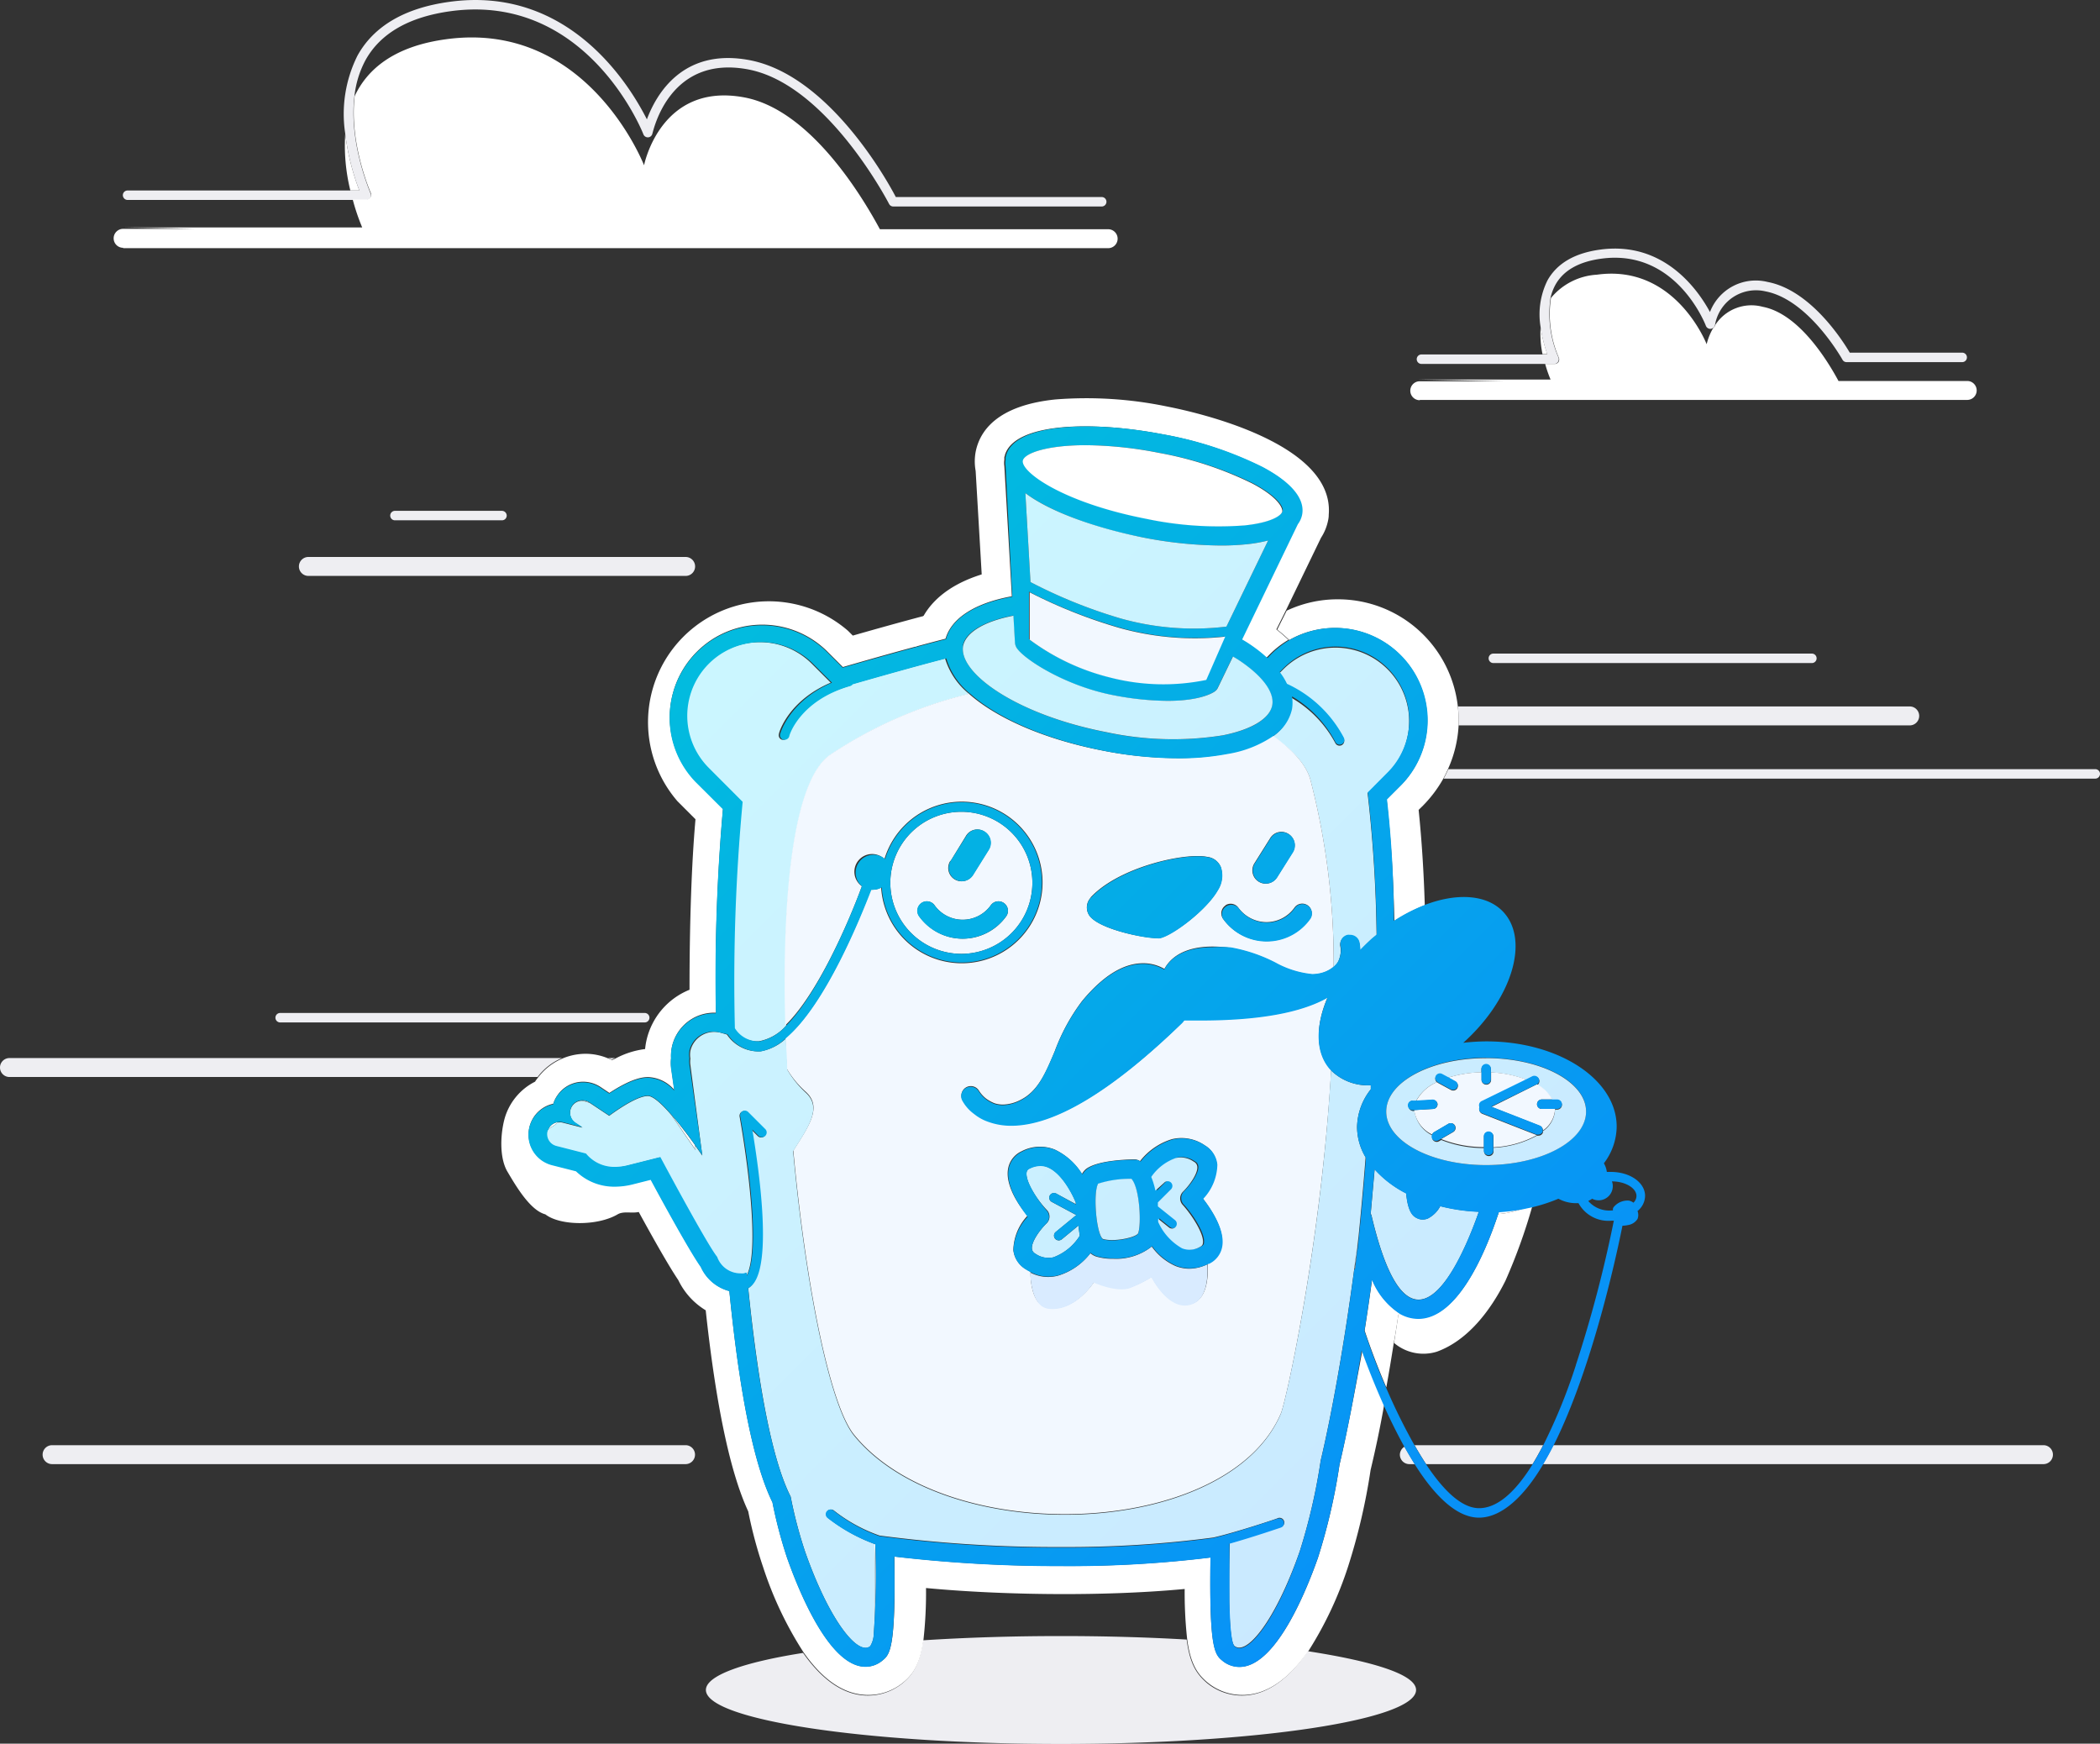
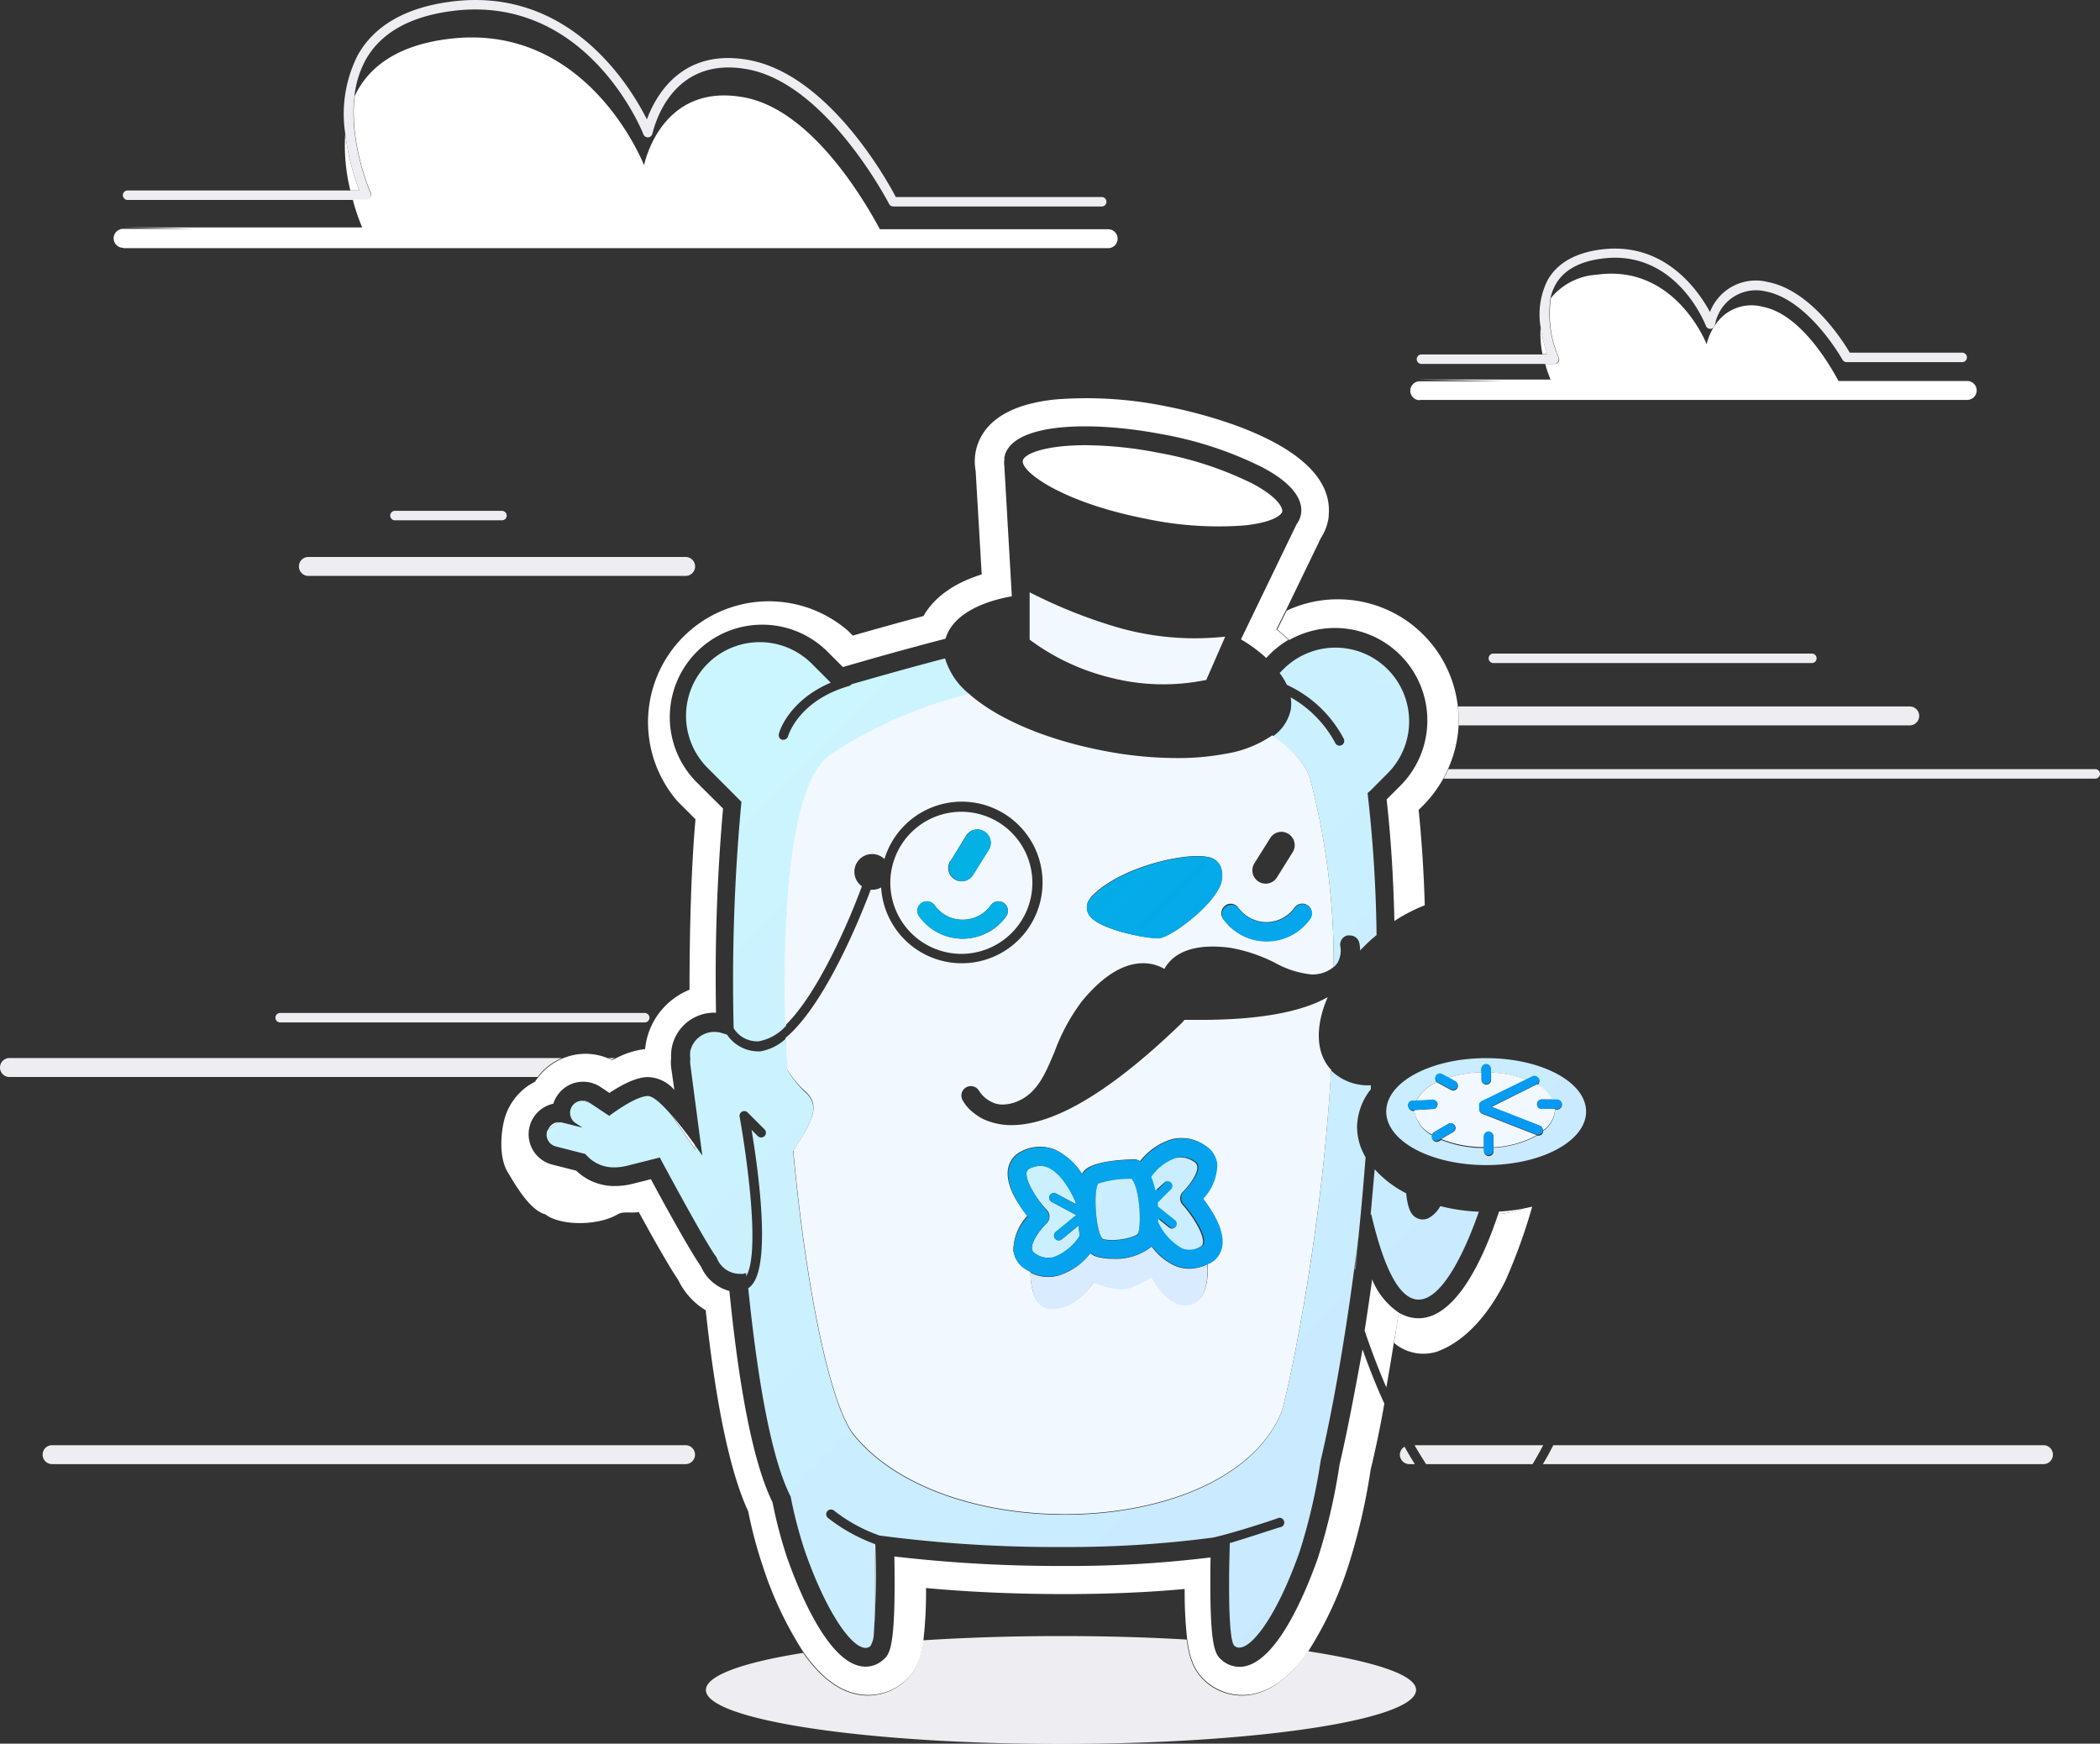
<svg xmlns="http://www.w3.org/2000/svg" viewBox="0 0 221.72 184.08">
  <rect x="0" y="0" width="221.72" height="184.08" fill="#333333" stroke="none" />
  <defs>
    <linearGradient id="a" x1="41.64" x2="186.34" y1="42.04" y2="186.73" gradientUnits="userSpaceOnUse">
      <stop offset="0" stop-color="#ccfbff" />
      <stop offset="1" stop-color="#c9e4ff" />
    </linearGradient>
    <linearGradient id="c" x1="70.5" x2="215.2" y1="13.17" y2="157.87" href="#a" />
    <linearGradient id="b" x1="58.88" x2="188.27" y1="46.79" y2="176.18" gradientUnits="userSpaceOnUse">
      <stop offset="0" stop-color="#00c8d7" />
      <stop offset="1" stop-color="#0a84ff" />
    </linearGradient>
    <linearGradient id="d" x1="55.56" x2="184.95" y1="50.11" y2="179.5" href="#b" />
    <linearGradient id="e" x1="28.59" x2="173.29" y1="55.09" y2="199.78" href="#a" />
    <linearGradient id="f" x1="66.82" x2="196.2" y1="38.86" y2="168.25" href="#b" />
    <linearGradient id="g" x1="51.82" x2="196.52" y1="31.85" y2="176.55" href="#a" />
    <linearGradient id="h" x1="46.04" x2="182.33" y1="46.64" y2="182.93" href="#b" />
    <linearGradient id="i" x1="74.81" x2="204.19" y1="30.87" y2="160.26" href="#b" />
    <linearGradient id="j" x1="71.48" x2="200.87" y1="34.19" y2="163.58" href="#b" />
    <linearGradient id="k" x1="58.65" x2="158.03" y1="76.32" y2="175.7" href="#a" />
    <linearGradient id="l" x1="47.95" x2="177.33" y1="57.73" y2="187.11" href="#b" />
    <linearGradient id="m" x1="66.54" x2="165.92" y1="68.43" y2="167.81" href="#a" />
    <linearGradient id="n" x1="62.64" x2="162.02" y1="72.32" y2="171.7" href="#a" />
    <linearGradient id="o" x1="65.19" x2="209.88" y1="18.49" y2="163.19" href="#a" />
    <linearGradient id="p" x1="72.88" x2="217.58" y1="10.8" y2="155.49" href="#a" />
    <linearGradient id="q" x1="61.64" x2="206.34" y1="22.03" y2="166.73" href="#a" />
    <linearGradient id="r" x1="63.95" x2="198.65" y1="31.06" y2="165.75" href="#b" />
    <linearGradient id="s" x1="69.39" x2="204.08" y1="25.62" y2="160.31" href="#b" />
    <linearGradient id="t" x1="66.77" x2="201.46" y1="28.24" y2="162.93" href="#b" />
    <linearGradient id="u" x1="71.02" x2="205.71" y1="23.99" y2="158.69" href="#b" />
    <linearGradient id="v" x1="69.27" x2="203.96" y1="25.74" y2="160.44" href="#b" />
    <linearGradient id="w" x1="64.3" x2="198.99" y1="30.71" y2="165.41" href="#b" />
    <linearGradient id="x" x1="65.73" x2="200.43" y1="29.27" y2="163.97" href="#b" />
  </defs>
  <path fill="none" d="M180.15 34.4c-0.13 -0.34 -3.24 -8.16 -11.05 -7.09 -2.38 0.32 -4 1.25 -4.84 2.76a5.21 5.21 0 0 0 -0.51 1.36 6.79 6.79 0 0 1 4.85 -2.43c8.3 -1.13 11.59 7.4 11.59 7.4a6.23 6.23 0 0 1 0.72 -1.76 0.52 0.52 0 0 1 -0.25 0.11 0.51 0.51 0 0 1 -0.51 -0.35zm-9.99 93.38h0.14a0.44 0.44 0 0 1 0.13 -0.42 1.89 1.89 0 0 1 1.56 -0.62 1.23 1.23 0 0 1 0.47 0.22 1 1 0 0 0 0.32 -0.71c0 -0.83 -1.18 -1.53 -2.59 -1.54a1.39 1.39 0 0 1 0.09 0.5 1.5 1.5 0 0 1 -1.5 1.5 1.46 1.46 0 0 1 -0.66 -0.16 3.3 3.3 0 0 1 -0.43 0.19 2.93 2.93 0 0 0 2.47 1.04zm-3.48 -0.85h-0.27a3.88 3.88 0 0 1 -1.85 -0.47 17.88 17.88 0 0 1 -2.79 0.91 59.25 59.25 0 0 1 -2.77 7.83c-1.58 3.17 -4 6.33 -7.25 7.5a4.78 4.78 0 0 1 -4.52 -0.93c-0.25 1.62 -0.52 3.2 -0.79 4.72a62 62 0 0 0 3 6.08h13.58a59 59 0 0 0 3.45 -8.46 134.51 134.51 0 0 0 4 -15.34h-0.25a3.59 3.59 0 0 1 -3.54 -1.84zm-41.39 46.13a44.59 44.59 0 0 1 -0.26 -5.28c-4.57 0.43 -9.18 0.54 -12.7 0.54 -5.07 0 -10.14 -0.22 -14.61 -0.64a44.77 44.77 0 0 1 -0.27 5.46c4.48 -0.29 9.4 -0.45 14.57 -0.45 4.67 0 9.15 0.13 13.27 0.37zm30.87 -13.86c1.86 0 3.76 -1.58 5.65 -4.63h-11.24c1.79 2.7 3.72 4.63 5.59 4.63z" />
  <path fill="#eeeef2" d="M154 76.58h47.63a1 1 0 0 0 0 -2h-47.7a13.9 13.9 0 0 1 0.07 1.42v0.58z" />
  <path fill="#fff" d="M36.45 14.11a19.76 19.76 0 0 0 0.54 6h0.95a25.42 25.42 0 0 1 -1.49 -6z" />
  <path fill="#eeeef2" d="M157.67 69a0.5 0.5 0 0 0 0 1h33.63a0.5 0.5 0 0 0 0 -1zm-118.56 -48.13a0.51 0.51 0 0 0 0 -0.48c0 -0.06 -2.29 -5.24 -1.69 -10.21a10.4 10.4 0 0 1 1.17 -3.83c1.57 -2.83 4.6 -4.57 9 -5.17 14.41 -1.96 20.28 12.82 20.34 13a0.51 0.51 0 0 0 0.5 0.32 0.49 0.49 0 0 0 0.45 -0.4c0.12 -0.34 1.79 -8.35 10.12 -6.77s14.81 14.08 14.87 14.2a0.5 0.5 0 0 0 0.45 0.27h22a0.5 0.5 0 0 0 0.5 -0.5 0.5 0.5 0 0 0 -0.5 -0.5h-21.74c-1 -1.93 -7.15 -12.87 -15.44 -14.45 -7.14 -1.35 -9.91 3.75 -10.84 6.25 -1.82 -3.6 -8.21 -14.13 -20.82 -12.41 -4.72 0.64 -8 2.55 -9.73 5.67a13.77 13.77 0 0 0 -1.3 8.25 25.42 25.42 0 0 0 1.49 6h-24.47a0.5 0.5 0 0 0 -0.5 0.5 0.51 0.51 0 0 0 0.5 0.5h25.22a0.5 0.5 0 0 0 0.42 -0.24zm182.11 60.33h-68.31a13.196 13.196 0 0 1 -0.49 1h68.8a0.5 0.5 0 0 0 0.5 -0.5 0.5 0.5 0 0 0 -0.5 -0.5z" />
  <path fill="#fff" d="M13 26.2h104a1 1 0 0 0 0 -2h-24.1c-2.09 -3.88 -7.5 -12.62 -14.28 -13.91 -8.89 -1.69 -10.62 7.16 -10.62 7.16s-5.94 -15.35 -20.88 -13.31c-5.5 0.74 -8.33 3.15 -9.67 6 -0.6 5 1.67 10.15 1.69 10.21a0.5 0.5 0 0 1 -0.45 0.71h-1.45a22.73 22.73 0 0 0 1 2.95h-25.24l7.72 0.15h-7.72a1 1 0 1 0 0 2z" />
  <path fill="#eeeef2" d="M73.39 59.8a1 1 0 0 0 -1 -1h-39.83a1 1 0 0 0 0 2h39.83a1 1 0 0 0 1 -1zm-20.39 -4.87a0.5 0.5 0 0 0 0.5 -0.5 0.51 0.51 0 0 0 -0.5 -0.5h-11.3a0.5 0.5 0 0 0 -0.5 0.5 0.5 0.5 0 0 0 0.5 0.5zm6.33 56.77h-58.33a1 1 0 0 0 0 2h55.76a6.27 6.27 0 0 1 2.57 -2zm5.61 0h-0.74l0.39 0.16zm66.18 67.3a5.8 5.8 0 0 1 -3.66 -1.3c-1.18 -1 -1.84 -2.11 -2.17 -4.61 -4.12 -0.24 -8.6 -0.37 -13.27 -0.37 -5.17 0 -10.09 0.16 -14.57 0.45 -0.33 2.44 -1 3.58 -2.16 4.53a5.8 5.8 0 0 1 -3.66 1.3c-2.81 0 -5.08 -2 -6.84 -4.5 -6.35 1 -10.26 2.4 -10.26 3.91 0 3.15 16.78 5.7 37.49 5.7s37.49 -2.55 37.49 -5.7c0 -1.6 -4.39 -3 -11.43 -4.09 -1.77 2.56 -4.08 4.68 -6.96 4.68z" />
  <path fill="#fff" d="M147.18 141.77a4.78 4.78 0 0 0 4.52 0.93c3.25 -1.17 5.67 -4.33 7.25 -7.5a59.25 59.25 0 0 0 2.82 -7.81l-1.08 0.23a9 9 0 0 1 -2.51 0.55c-1.41 4.26 -4.32 11 -8.41 11a3.93 3.93 0 0 1 -1.9 -0.5l-0.23 0.11c-0.15 1.03 -0.3 2.02 -0.46 2.99z" />
  <path fill="#eeeef2" d="M29.08 107.44a0.5 0.5 0 0 0 0.5 0.5h38.49a0.5 0.5 0 0 0 0.5 -0.5 0.5 0.5 0 0 0 -0.5 -0.5h-38.49a0.5 0.5 0 0 0 -0.5 0.5z" />
  <path fill="#fff" d="M154 76.58v-0.56a13.9 13.9 0 0 0 -0.08 -1.44 12.73 12.73 0 0 0 -12.67 -11.31 12.58 12.58 0 0 0 -5.4 1.2l-1 2a16.24 16.24 0 0 1 1.27 1.1 9.76 9.76 0 0 1 11.75 15.36l-1.47 1.47c0.45 4 0.72 8.27 0.82 12.83a17.86 17.86 0 0 1 3.21 -1.66q-0.16 -5.3 -0.65 -10.07l0.46 -0.45a13.32 13.32 0 0 0 2.14 -2.84 13.196 13.196 0 0 0 0.49 -1 12.75 12.75 0 0 0 1.13 -4.63zm-80.63 44.29c-0.82 -1.14 -1.69 -2.27 -2.49 -3.19 0.84 1.19 1.75 2.57 2.56 3.7zm-11.13 -4.46a1.34 1.34 0 0 0 -0.72 -0.21h-0.1a4.16 4.16 0 0 1 0.91 0.26z" />
  <path fill="#fff" d="M141.43 154.62a62.66 62.66 0 0 1 -2.28 9.84c-1.22 3.46 -4.45 11.51 -8.28 11.51a2.8 2.8 0 0 1 -1.76 -0.62c-0.84 -0.68 -1.45 -1.18 -1.3 -10.93a122.38 122.38 0 0 1 -15.73 0.9 149.39 149.39 0 0 1 -17.65 -1c0.16 9.83 -0.48 10.35 -1.29 11a2.75 2.75 0 0 1 -1.76 0.63c-3.83 0 -7.06 -8.05 -8.28 -11.51a48.37 48.37 0 0 1 -1.54 -5.85c-1.94 -3.93 -3.47 -11.43 -4.55 -22.3a4.56 4.56 0 0 1 -3.01 -2.6c-1.14 -1.61 -3.87 -6.58 -5.28 -9.2l-1.94 0.49a7.76 7.76 0 0 1 -1.82 0.23 5.79 5.79 0 0 1 -4.12 -1.62l-2.56 -0.65a3.3 3.3 0 0 1 0.14 -6.42 3 3 0 0 1 0.41 -0.85 3.27 3.27 0 0 1 2.74 -1.47 3.33 3.33 0 0 1 1.83 0.55l0.94 0.63c2.54 -1.67 3.7 -1.67 4.11 -1.67a3.81 3.81 0 0 1 2.75 1.36l-0.34 -2.38a4.53 4.53 0 0 1 0 -1 4.62 4.62 0 0 1 0.1 -1.24 4.56 4.56 0 0 1 4.47 -3.54h0.17a202.19 202.19 0 0 1 0.74 -21.55l-2.9 -2.89a9.76 9.76 0 0 1 13.8 -13.8l1.75 1.75c2.26 -0.65 5 -1.44 7.74 -2.17a7.74 7.74 0 0 1 0.12 -1.07 7.1 7.1 0 0 1 0.79 -2.18c-2.43 0.64 -5.08 1.38 -7.6 2.1l-0.5 -0.5a12.76 12.76 0 0 0 -18 18l1.89 1.89c-0.41 4.63 -0.63 10.9 -0.63 18a7.55 7.55 0 0 0 -4.54 5.32 7.65 7.65 0 0 0 -0.15 0.94 8.93 8.93 0 0 0 -3.13 1l-0.35 0.16 -0.39 -0.16a6.15 6.15 0 0 0 -2.43 -0.5 6.32 6.32 0 0 0 -5 2.5c-0.07 0.1 -0.16 0.2 -0.23 0.31a0.57 0.57 0 0 0 -0.08 0.13 6.28 6.28 0 0 0 -3.25 4c-0.42 1.63 -0.53 4.06 0.33 5.51s2.38 4.08 4 4.5c1.55 1.21 5.5 1.25 7.63 0 0.63 -0.37 1.48 -0.08 2.23 -0.25 1.58 2.89 3.18 5.72 4.18 7.2a7.54 7.54 0 0 0 2.89 3.18c1.08 10 2.58 17.13 4.49 21.23a46 46 0 0 0 1.57 5.88 38.53 38.53 0 0 0 4.27 9c1.76 2.51 4 4.5 6.84 4.5a5.8 5.8 0 0 0 3.66 -1.3c1.17 -0.95 1.83 -2.09 2.16 -4.53a44.77 44.77 0 0 0 0.27 -5.46c4.47 0.42 9.54 0.64 14.61 0.64 3.52 0 8.13 -0.11 12.7 -0.54a44.59 44.59 0 0 0 0.26 5.28c0.33 2.5 1 3.65 2.17 4.61a5.8 5.8 0 0 0 3.66 1.3c2.88 0 5.19 -2.09 7 -4.68a38.86 38.86 0 0 0 4.15 -8.84 64.69 64.69 0 0 0 2.39 -10.24c0.48 -2 1 -4.4 1.45 -7 -1 -2.17 -1.76 -4.21 -2.3 -5.72 -0.86 4.65 -1.64 8.84 -2.43 12.16z" />
  <path fill="#fff" d="M58.93 118.47a1.27 1.27 0 0 0 -1.06 0.8 1.88 1.88 0 0 1 0.41 -0.32 3.43 3.43 0 0 0 0.65 -0.48zm85.46 -34.86l0.31 -0.31 -0.32 0.27zm-52.14 88.84a84.62 84.62 0 0 0 0.16 -9.43h-0.09c0.09 3.65 0.1 7.24 -0.07 9.43zm37.62 -9.51c0 2.2 -0.06 4.33 0 6.12 -0.08 -1.83 -0.05 -3.96 0 -6.12zm17.77 -24.13l0.23 -0.11a7.76 7.76 0 0 1 -3 -3.63 268.89 268.89 0 0 1 -0.79 5.4 76.1 76.1 0 0 0 2.29 6c0.27 -1.52 0.54 -3.1 0.79 -4.72 0.18 -0.95 0.33 -1.94 0.48 -2.94zm-4.52 -4.87c0.07 -0.69 0.15 -1.36 0.22 -2q-0.14 1.08 -0.27 2.13zm15.15 -6.03l-0.09 0.26a9 9 0 0 0 2.51 -0.55 20.79 20.79 0 0 1 -2.42 0.29zm4.39 -93.4a10.76 10.76 0 0 0 0.2 2.88h0.51a14.66 14.66 0 0 1 -0.71 -2.88z" />
  <path fill="#eeeef2" d="M164.52 38.16a0.51 0.51 0 0 0 0 -0.48 11.53 11.53 0 0 1 -0.81 -6.25 5.21 5.21 0 0 1 0.51 -1.36c0.84 -1.51 2.46 -2.44 4.84 -2.76 7.81 -1.07 10.92 6.75 11.05 7.09a0.51 0.51 0 0 0 0.51 0.32 0.52 0.52 0 0 0 0.25 -0.11 0.5 0.5 0 0 0 0.2 -0.29 4.39 4.39 0 0 1 5.33 -3.56c4.58 0.87 8.09 7.15 8.13 7.21a0.48 0.48 0 0 0 0.43 0.26h12.21a0.5 0.5 0 0 0 0.5 -0.5 0.5 0.5 0 0 0 -0.5 -0.5h-11.87c-0.74 -1.26 -4.12 -6.59 -8.66 -7.46a5.18 5.18 0 0 0 -6.1 3.17c-1.27 -2.35 -4.87 -7.5 -11.58 -6.59 -2.7 0.36 -4.58 1.46 -5.58 3.26a8.09 8.09 0 0 0 -0.72 4.93 14.66 14.66 0 0 0 0.71 2.88h-13.29a0.5 0.5 0 0 0 -0.5 0.5 0.5 0.5 0 0 0 0.5 0.5h14a0.5 0.5 0 0 0 0.44 -0.26z" />
  <path fill="#fff" d="M149.9 42.22h57.8a1 1 0 0 0 0 -2h-13.59c-1.13 -2.1 -4.16 -7.1 -8 -7.83a4.55 4.55 0 0 0 -5 1.9 0.5 0.5 0 0 1 -0.2 0.29 6.23 6.23 0 0 0 -0.72 1.76s-3.29 -8.5 -11.59 -7.34a6.79 6.79 0 0 0 -4.85 2.46 11.53 11.53 0 0 0 0.81 6.25 0.51 0.51 0 0 1 0 0.48 0.5 0.5 0 0 1 -0.42 0.23h-1a14 14 0 0 0 0.57 1.65h-14l9 0.18h-8.81a1 1 0 0 0 0 2zm-53.24 26.05c1.09 -0.3 2.16 -0.58 3.17 -0.84 0.65 -2.25 3.25 -3.8 7 -4.48l-0.79 -13.75a2.1 2.1 0 0 1 0 -0.66v-0.28a0.76 0.76 0 0 1 0.06 -0.16v-0.06c1 -3.36 9 -3.66 16.64 -2.19a38.87 38.87 0 0 1 10.41 3.42c3.88 2 4.43 3.89 4.2 5.06a2.48 2.48 0 0 1 -0.45 1l-5.88 12.17c0.22 0.13 0.46 0.27 0.67 0.41a15.76 15.76 0 0 1 2 1.55l0.34 -0.35a9.92 9.92 0 0 1 2 -1.56 16.24 16.24 0 0 0 -1.27 -1.1l1 -2 3.71 -7.67a5.25 5.25 0 0 0 0.76 -1.88 2.56 2.56 0 0 0 0.06 -0.57c0.62 -7.59 -14.08 -10.83 -17.05 -11.41a41.83 41.83 0 0 0 -11.81 -0.75c-6.2 0.64 -8 3.37 -8.42 5.54a5.49 5.49 0 0 0 0 2l0.64 10.93c-3.42 1.07 -5.2 2.77 -6.11 4.33a7.1 7.1 0 0 0 -0.86 2.23 7.74 7.74 0 0 0 -0.02 1.07z" />
  <path fill="#eeeef2" d="M72.38 152.57h-66.88a1 1 0 0 0 0 2h66.88a1 1 0 0 0 0 -2zm78.19 2h11.24a32.566 32.566 0 0 0 1.12 -2h-13.58c0.4 0.7 0.81 1.37 1.22 2zm65.18 0a1 1 0 0 0 0 -2h-51.75a33.88 33.88 0 0 1 -1.1 2zm-67.95 -1a1 1 0 0 0 1 1h0.58a40.557 40.557 0 0 1 -1.09 -1.84 1 1 0 0 0 -0.49 0.84z" />
  <path fill="url(#a)" d="M87.76 79.65a45.87 45.87 0 0 1 14.58 -6.38 7.65 7.65 0 0 1 -2.56 -3.76c-3.25 0.84 -7 1.9 -9.88 2.73a0.47 0.47 0 0 1 -0.25 0.18c-5.3 1.52 -6.41 5.17 -6.45 5.32a0.51 0.51 0 0 1 -0.48 0.36h-0.14a0.5 0.5 0 0 1 -0.34 -0.62c0 -0.16 1 -3.51 5.47 -5.41l-2 -2a7.75 7.75 0 0 0 -11 11l3.57 3.58a202.84 202.84 0 0 0 -0.82 23.9 2.91 2.91 0 0 0 2.65 1.38 5.08 5.08 0 0 0 2.89 -1.65c-0.43 -13.72 0.78 -25.99 4.76 -28.63z" />
  <path fill="url(#c)" d="M138.33 82.24a76.63 76.63 0 0 1 2.48 19.86 2.32 2.32 0 0 0 0.46 -0.54 3 3 0 0 0 0.25 -0.78 2.33 2.33 0 0 0 0 -0.83 1 1 0 0 1 0.72 -1.19 1.15 1.15 0 0 1 0.26 0 1 1 0 0 1 1 0.72 3.52 3.52 0 0 1 0.1 0.86c0.39 -0.4 0.79 -0.8 1.22 -1.19l0.52 -0.43a145.32 145.32 0 0 0 -0.95 -15l0.32 -0.27 1.79 -1.8a7.75 7.75 0 1 0 -11 -11l-0.4 0.4a6.7 6.7 0 0 1 0.77 1.25 12.86 12.86 0 0 1 6 5.68 0.51 0.51 0 0 1 -0.2 0.68 0.53 0.53 0 0 1 -0.24 0.06 0.49 0.49 0 0 1 -0.44 -0.26 12.09 12.09 0 0 0 -4.72 -4.84 4.08 4.08 0 0 1 0 1.35 4.61 4.61 0 0 1 -1.91 2.79c2.12 1.37 3.52 2.97 3.97 4.48z" />
  <path fill="#f2f8ff" d="M101.53 100.7a7.5 7.5 0 1 0 -7.53 -7.5 7.51 7.51 0 0 0 7.53 7.5zm-1.16 -9.81l1.63 -2.66a1.38 1.38 0 0 1 1.93 -0.44 1.4 1.4 0 0 1 0.44 1.93l-1.66 2.66a1.4 1.4 0 0 1 -2.38 -1.49zm-3.05 4.43a1 1 0 0 1 1.38 0.29 3.65 3.65 0 0 0 5.88 0 1 1 0 0 1 1.68 1.09 5.64 5.64 0 0 1 -9.23 0 1 1 0 0 1 0.29 -1.38z" />
  <path fill="#f2f8ff" d="M85.07 115.26c1.79 1.61 0.31 3.63 -1.31 6.21 1.29 14 3.84 26.85 6.42 30 9.77 12 39.38 11 45.06 -2.26 0.58 -1.38 4.27 -18.23 5.31 -36.28l-0.09 -0.08c-1.58 -1.77 -1.57 -4.61 -0.28 -7.58 -2.81 1.59 -7.3 2.4 -13.43 2.4h-1.7a2.34 2.34 0 0 1 -0.25 0.3c-7.4 7.17 -13.45 10.81 -18 10.81a7.05 7.05 0 0 1 -2.48 -0.43 4.84 4.84 0 0 1 -1.45 -0.81 4.31 4.31 0 0 1 -1.28 -1.47 1 1 0 0 1 1.76 -0.94 3.35 3.35 0 0 0 0.75 0.84 3.93 3.93 0 0 0 0.9 0.5 2.91 2.91 0 0 0 0.89 0.14 4.2 4.2 0 0 0 1.81 -0.47c1.9 -0.92 2.72 -2.9 3.67 -5.18a20.6 20.6 0 0 1 2.87 -5.27c2.18 -2.64 4.35 -4 6.44 -4a4.42 4.42 0 0 1 2.26 0.6c0.71 -1.32 2.28 -2.36 5.08 -2.36a13.29 13.29 0 0 1 1.93 0.14 16.6 16.6 0 0 1 4.69 1.59 10 10 0 0 0 3.88 1.22 3.84 3.84 0 0 0 1.07 -0.15 3.35 3.35 0 0 0 1.22 -0.65 76.63 76.63 0 0 0 -2.48 -19.86c-0.45 -1.51 -1.85 -3.11 -4 -4.59a12 12 0 0 1 -4.9 1.94 27.09 27.09 0 0 1 -5.19 0.46 41 41 0 0 1 -7.82 -0.79c-6.19 -1.2 -11.22 -3.43 -14.12 -6a45.87 45.87 0 0 0 -14.58 6.38c-4 2.64 -5.19 14.91 -4.81 28.63 3.37 -3.25 6.65 -10.76 8.09 -14.69a1.87 1.87 0 1 1 2.38 -2.87 8.53 8.53 0 1 1 -0.35 3 1.83 1.83 0 0 1 -0.9 0.24h-0.2c-1.07 2.83 -4.79 12.13 -9 15.65 0 1.08 0.09 2.16 0.14 3.25a10.17 10.17 0 0 0 2 2.43zm21.37 8.09a2.5 2.5 0 0 1 1.4 -1.8 4.18 4.18 0 0 1 3.5 -0.2 6.75 6.75 0 0 1 2.89 2.6 1.75 1.75 0 0 1 0.45 -0.55c1.18 -0.88 4.2 -1 5.1 -1a1 1 0 0 1 0.5 0.13l0.08 0.06a6.78 6.78 0 0 1 3.38 -2.33 4.31 4.31 0 0 1 3.45 0.65 2.63 2.63 0 0 1 1.28 2 5.41 5.41 0 0 1 -1.49 3.61c0.9 1.15 2.35 3.32 2 5.07a2.48 2.48 0 0 1 -1.4 1.8h-0.07c0.08 1.66 -0.15 3.57 -1.47 4.16 -2.5 1.11 -4.44 -2.77 -4.44 -2.77a13.26 13.26 0 0 1 -2.21 1.1c-1.39 0.56 -3.88 -0.55 -3.88 -0.55s-1.94 3.05 -4.71 2.77c-1.56 -0.15 -2 -2.13 -2 -3.84a7.105 7.105 0 0 1 -0.53 -0.3 2.67 2.67 0 0 1 -1.28 -2 5.44 5.44 0 0 1 1.5 -3.62c-0.93 -1.06 -2.39 -3.24 -2.05 -4.99zm26 -32.21l1.67 -2.66a1.38 1.38 0 0 1 1.93 -0.44 1.4 1.4 0 0 1 0.44 1.93l-1.66 2.66a1.4 1.4 0 0 1 -2.38 -1.49zm-3.05 4.43a1 1 0 0 1 1.38 0.29 3.72 3.72 0 0 0 2.94 1.49 3.66 3.66 0 0 0 2.94 -1.5 1 1 0 0 1 1.68 1.1 5.64 5.64 0 0 1 -9.23 0 1 1 0 0 1 0.32 -1.38zm-14.24 -0.83c3 -3.23 10 -4.76 12.31 -4.28a1.74 1.74 0 0 1 1.43 1.08 2.86 2.86 0 0 1 -0.33 2.43c-1.17 2.11 -4.76 4.78 -6.11 5.06a1.24 1.24 0 0 1 -0.31 0c-1.51 0 -6.38 -1 -7.2 -2.5a1.52 1.52 0 0 1 0.24 -1.79z" />
  <path fill="url(#b)" d="M100.82 92.82a1.41 1.41 0 0 0 1.93 -0.44l1.66 -2.66a1.4 1.4 0 0 0 -0.44 -1.93 1.38 1.38 0 0 0 -1.93 0.44l-1.67 2.66a1.4 1.4 0 0 0 0.45 1.93z" />
  <path fill="url(#d)" d="M101.64 99.1a5.71 5.71 0 0 0 4.62 -2.4 1 1 0 0 0 -1.68 -1.09 3.65 3.65 0 0 1 -5.88 0 1 1 0 1 0 -1.7 1.09 5.68 5.68 0 0 0 4.64 2.4z" />
  <path fill="url(#e)" d="M143.28 119a6.57 6.57 0 0 1 1.45 -4v-0.43a5.54 5.54 0 0 1 -4.2 -1.57c-1 18 -4.73 34.9 -5.31 36.28 -5.68 13.26 -35.29 14.24 -45.06 2.26 -2.58 -3.17 -5.13 -16 -6.42 -30 1.62 -2.58 3.1 -4.6 1.31 -6.21a10.17 10.17 0 0 1 -1.94 -2.43c0 -1.09 -0.1 -2.17 -0.14 -3.25a5.29 5.29 0 0 1 -2.67 1.34 3.11 3.11 0 0 1 -0.43 0 4 4 0 0 1 -3.12 -1.77l-0.75 -0.22a3 3 0 0 0 -0.59 -0.06 2.59 2.59 0 0 0 -2.52 2 2.53 2.53 0 0 0 0 0.82 2.5 2.5 0 0 0 0 0.67l1.26 9.57a57.556 57.556 0 0 0 -0.78 -1.1l0.07 0.51c-0.81 -1.13 -1.72 -2.51 -2.56 -3.7 -1 -1.16 -1.92 -2 -2.48 -2 -0.93 0 -2.59 1 -4.08 2.09l-2 -1.33a4.16 4.16 0 0 0 -0.91 -0.26 1.27 1.27 0 0 0 -1 0.56 1.29 1.29 0 0 0 0.35 1.79l0.74 0.49 -2.18 -0.55a1.17 1.17 0 0 0 -0.32 0h-0.11a3.43 3.43 0 0 1 -0.65 0.48 1.88 1.88 0 0 0 -0.41 0.32 0.8 0.8 0 0 0 -0.08 0.16 1.29 1.29 0 0 0 0.93 1.57l3.13 0.8a3.85 3.85 0 0 0 3.06 1.41 5.53 5.53 0 0 0 1.34 -0.17l3.45 -0.87s4.91 9.19 6 10.54a2.6 2.6 0 0 0 2.44 1.74 2.36 2.36 0 0 0 0.37 0l0.31 -0.08v0.34c1.54 -2.55 0 -13 -0.69 -16.85a0.5 0.5 0 0 1 0.85 -0.44l1.78 1.78a0.5 0.5 0 0 1 0 0.71 0.51 0.51 0 0 1 -0.71 0l-0.66 -0.66c0.67 4 2.06 13.82 0.1 16.29a1.79 1.79 0 0 1 -0.45 0.43c1 9.77 2.44 18 4.48 22a46 46 0 0 0 1.52 5.8c2.29 6.53 4.93 10.17 6.39 10.17a0.75 0.75 0 0 0 0.5 -0.18 2.63 2.63 0 0 0 0.37 -1.34c0.17 -2.19 0.16 -5.78 0.07 -9.46a18.09 18.09 0 0 1 -4.91 -2.74 0.5 0.5 0 0 1 -0.08 -0.7 0.51 0.51 0 0 1 0.71 -0.08 16.67 16.67 0 0 0 4.82 2.64 141.89 141.89 0 0 0 19.22 1.21 117.14 117.14 0 0 0 16 -1c2.25 -0.5 6.8 -2 6.85 -2.06a0.5 0.5 0 0 1 0.63 0.32 0.5 0.5 0 0 1 -0.31 0.63c-0.15 0 -3.08 1 -5.42 1.7 -0.05 2.16 -0.08 4.29 -0.06 6.12 0.05 2.59 0.21 4.45 0.56 4.73a0.75 0.75 0 0 0 0.5 0.18c1.46 0 4.1 -3.64 6.39 -10.17a62.11 62.11 0 0 0 2.21 -9.58c1.06 -4.47 2.4 -11.63 3.53 -20.14s0 0 0.06 -0.05q0.13 -1 0.27 -2.13a359.26 359.26 0 0 0 0.88 -9.7 6.32 6.32 0 0 1 -0.9 -3.17z" />
  <path fill="url(#f)" d="M122.17 99.06a1.24 1.24 0 0 0 0.31 0c1.35 -0.28 4.94 -3 6.11 -5.06a2.86 2.86 0 0 0 0.33 -2.43 1.74 1.74 0 0 0 -1.43 -1.08c-2.32 -0.48 -9.28 1.05 -12.31 4.28a1.52 1.52 0 0 0 -0.21 1.82c0.82 1.41 5.69 2.47 7.2 2.47z" />
  <path fill="url(#g)" d="M144.71 128.26a0.1 0.1 0 0 1 0.07 -0.06s0.06 0 0 0c1.56 6.7 3.31 9 5 9 2.71 0 5.22 -6 6.36 -9.28a19.57 19.57 0 0 1 -4.07 -0.59 3.12 3.12 0 0 1 -1.31 1.3 1.5 1.5 0 0 1 -0.55 0.11 1.31 1.31 0 0 1 -0.61 -0.15c-0.3 -0.15 -0.94 -0.47 -1.13 -2.61a11.46 11.46 0 0 1 -3.33 -2.54c-0.14 1.56 -0.28 3.15 -0.43 4.82z" />
-   <path fill="url(#h)" d="M146.44 84.39l1.47 -1.47a9.76 9.76 0 0 0 -11.75 -15.36 9.92 9.92 0 0 0 -2 1.56l-0.34 0.35a15.76 15.76 0 0 0 -2 -1.55c-0.21 -0.14 -0.45 -0.28 -0.67 -0.41l5.88 -12.17a2.48 2.48 0 0 0 0.45 -1c0.23 -1.17 -0.32 -3 -4.2 -5.06a38.87 38.87 0 0 0 -10.41 -3.42c-7.61 -1.47 -15.64 -1.17 -16.64 2.19v0.06a0.76 0.76 0 0 0 -0.06 0.16v0.28a2.1 2.1 0 0 0 0 0.66l0.71 13.79c-3.8 0.68 -6.4 2.23 -7 4.48 -1 0.26 -2.08 0.54 -3.17 0.84 -2.69 0.73 -5.48 1.52 -7.74 2.17l-1.75 -1.75a9.76 9.76 0 0 0 -13.8 13.8l2.9 2.89a202.19 202.19 0 0 0 -0.74 21.55h-0.17a4.56 4.56 0 0 0 -4.47 3.54 4.62 4.62 0 0 0 -0.1 1.24 4.53 4.53 0 0 0 0 1l0.34 2.38a3.81 3.81 0 0 0 -2.75 -1.36c-0.41 0 -1.57 0 -4.11 1.67l-0.94 -0.63a3.33 3.33 0 0 0 -1.83 -0.55 3.27 3.27 0 0 0 -2.74 1.47 3 3 0 0 0 -0.41 0.85 3.3 3.3 0 0 0 -0.14 6.42l2.56 0.65a5.79 5.79 0 0 0 4.12 1.62 7.76 7.76 0 0 0 1.82 -0.23l1.94 -0.49c1.41 2.62 4.14 7.59 5.28 9.2a4.56 4.56 0 0 0 3.02 2.55c1.08 10.87 2.61 18.37 4.55 22.3a48.37 48.37 0 0 0 1.54 5.85c1.22 3.46 4.45 11.51 8.28 11.51a2.75 2.75 0 0 0 1.76 -0.63c0.81 -0.65 1.45 -1.17 1.29 -11a149.39 149.39 0 0 0 17.65 1 122.38 122.38 0 0 0 15.73 -0.9c-0.15 9.75 0.46 10.25 1.3 10.93a2.8 2.8 0 0 0 1.76 0.62c3.83 0 7.06 -8.05 8.28 -11.51a62.66 62.66 0 0 0 2.28 -9.84c0.79 -3.32 1.6 -7.51 2.34 -12.08 0.54 1.51 1.33 3.55 2.3 5.72 0.66 1.48 1.41 3 2.22 4.47 0.35 0.63 0.72 1.25 1.09 1.84 2 3.18 4.36 5.63 6.78 5.63s4.81 -2.29 6.78 -5.63a33.88 33.88 0 0 0 1.1 -2c4.15 -8.25 6.75 -20.56 7.27 -23.19a2.75 2.75 0 0 0 0.59 -0.07 1.45 1.45 0 0 0 1 -0.64 1.14 1.14 0 0 0 0 -0.84 2.1 2.1 0 0 0 0.8 -1.59c0 -1.42 -1.59 -2.54 -3.62 -2.54h-0.42a2.4 2.4 0 0 0 -0.31 -0.91 6.5 6.5 0 0 0 1.35 -3.87c0 -5 -6.15 -9 -13.75 -9a21.93 21.93 0 0 0 -2.45 0.15c5.09 -4.56 7 -10.71 4.3 -13.74 -1.74 -1.95 -5 -2.12 -8.42 -0.79a17.86 17.86 0 0 0 -3.21 1.66c0 -4.56 -0.27 -8.85 -0.72 -12.83zm-16.95 -18.24a28.52 28.52 0 0 1 -11.17 -0.86 52.63 52.63 0 0 1 -9.52 -3.84l-0.54 -9.39c2.7 2 7.5 3.73 12.41 4.68a44 44 0 0 0 8.2 0.85 26 26 0 0 0 2.73 -0.13 14.94 14.94 0 0 0 2.29 -0.4zm-0.2 1l-2 4.57a22.43 22.43 0 0 1 -10.15 -0.25 23.77 23.77 0 0 1 -8.5 -4v-5a53.39 53.39 0 0 0 9.34 3.72 29.54 29.54 0 0 0 11.31 1zm-14.63 -20.15a41.36 41.36 0 0 1 7.74 0.81 36.94 36.94 0 0 1 9.85 3.19c2.69 1.42 3.25 2.52 3.18 2.91s-1 1.21 -4 1.52a36.81 36.81 0 0 1 -10.34 -0.69c-8.86 -1.72 -13.25 -5 -13 -6.14 0.09 -0.74 2.44 -1.6 6.57 -1.6zm-13 21.15c0.27 -1.41 2.23 -2.58 5.31 -3.17l0.17 2.84a1.26 1.26 0 0 0 0.12 0.48c0.56 1.08 5 4.13 10.37 5.12a30.8 30.8 0 0 0 5.62 0.58c3.47 0 4.8 -0.87 5 -1a0.93 0.93 0 0 0 0.31 -0.37l1.6 -3.31 0.47 0.28c2.6 1.69 3.94 3.47 3.67 4.89s-2.18 2.56 -5.23 3.15a33.5 33.5 0 0 1 -12.25 -0.33c-9.59 -1.87 -15.68 -6.31 -15.13 -9.16zm41.65 63.75c-0.07 0.68 -0.15 1.35 -0.22 2l-0.05 0.09s0 0.05 -0.06 0.05c-1.13 8.51 -2.47 15.67 -3.53 20.14a62.11 62.11 0 0 1 -2.21 9.58c-2.24 6.57 -4.91 10.24 -6.37 10.24a0.75 0.75 0 0 1 -0.5 -0.18c-0.35 -0.28 -0.51 -2.14 -0.56 -4.73v-6.12c2.34 -0.65 5.27 -1.65 5.42 -1.7a0.5 0.5 0 0 0 0.31 -0.63 0.5 0.5 0 0 0 -0.63 -0.32c-0.05 0 -4.6 1.56 -6.85 2.06a117.14 117.14 0 0 1 -16 1 141.89 141.89 0 0 1 -19.22 -1.21 16.67 16.67 0 0 1 -4.84 -2.7 0.51 0.51 0 0 0 -0.71 0.08 0.5 0.5 0 0 0 0.08 0.7 18.09 18.09 0 0 0 4.95 2.75h0.09a84.62 84.62 0 0 1 -0.16 9.43 2.63 2.63 0 0 1 -0.37 1.34 0.75 0.75 0 0 1 -0.5 0.18c-1.46 0 -4.1 -3.64 -6.39 -10.17a46 46 0 0 1 -1.52 -5.78c-2 -3.93 -3.51 -12.2 -4.48 -22a1.79 1.79 0 0 0 0.54 -0.46c2 -2.47 0.57 -12.3 -0.1 -16.29l0.66 0.66a0.51 0.51 0 0 0 0.71 0 0.5 0.5 0 0 0 0 -0.71l-1.8 -1.8a0.5 0.5 0 0 0 -0.85 0.44c0.73 3.9 2.23 14.3 0.69 16.85v-0.34l-0.31 0.08a2.36 2.36 0 0 1 -0.37 0 2.6 2.6 0 0 1 -2.44 -1.74c-1.1 -1.35 -6 -10.54 -6 -10.54l-3.45 0.87a5.53 5.53 0 0 1 -1.34 0.17 3.85 3.85 0 0 1 -3.06 -1.41l-3.13 -0.8a1.29 1.29 0 0 1 -0.93 -1.57 0.8 0.8 0 0 1 0.08 -0.16 1.27 1.27 0 0 1 1.06 -0.8h0.05a1.17 1.17 0 0 1 0.32 0l2.18 0.55 -0.74 -0.49a1.29 1.29 0 0 1 -0.35 -1.79 1.27 1.27 0 0 1 1 -0.56h0.1a1.34 1.34 0 0 1 0.72 0.21l0.09 0.06 2 1.33c1.49 -1.1 3.15 -2.09 4.08 -2.09 0.56 0 1.47 0.81 2.48 2 0.8 0.92 1.67 2 2.49 3.19 0.27 0.37 0.53 0.74 0.78 1.1l-1.36 -9.56a2.5 2.5 0 0 1 0 -0.67 2.53 2.53 0 0 1 0 -0.82 2.59 2.59 0 0 1 2.52 -2 3 3 0 0 1 0.69 0.09l0.82 0.19a4 4 0 0 0 3.07 1.81 3.11 3.11 0 0 0 0.43 0 5.29 5.29 0 0 0 2.68 -1.42c4.18 -3.52 7.9 -12.82 9 -15.65h0.2a1.83 1.83 0 0 0 0.9 -0.24 8.46 8.46 0 1 0 0.35 -3 1.87 1.87 0 1 0 -2.45 2.87c-1.44 3.93 -4.72 11.44 -8 14.72a5.08 5.08 0 0 1 -2.76 1.65 2.91 2.91 0 0 1 -2.65 -1.38 202.84 202.84 0 0 1 0.82 -23.9l-3.57 -3.58a7.75 7.75 0 1 1 11 -11l2 2c-4.43 1.9 -5.43 5.25 -5.47 5.41a0.5 0.5 0 0 0 0.34 0.62h0.14a0.51 0.51 0 0 0 0.48 -0.36c0 -0.15 1.15 -3.8 6.45 -5.32a0.47 0.47 0 0 0 0.25 -0.18c2.9 -0.83 6.63 -1.89 9.88 -2.73a7.65 7.65 0 0 0 2.56 3.76c2.9 2.56 7.93 4.79 14.12 6a41 41 0 0 0 7.82 0.79 27.09 27.09 0 0 0 5.19 -0.46 12 12 0 0 0 4.9 -1.94 4.61 4.61 0 0 0 1.91 -2.79 4.08 4.08 0 0 0 0 -1.35 12.09 12.09 0 0 1 4.59 4.83 0.49 0.49 0 0 0 0.44 0.26 0.53 0.53 0 0 0 0.24 -0.06 0.51 0.51 0 0 0 0.2 -0.68 12.86 12.86 0 0 0 -6 -5.68 6.7 6.7 0 0 0 -0.77 -1.25l0.4 -0.4a7.75 7.75 0 0 1 11 11l-1.79 1.8 -0.31 0.31a145.32 145.32 0 0 1 0.95 15l-0.52 0.43a27.596 27.596 0 0 0 -1.22 1.19 3.52 3.52 0 0 0 -0.1 -0.86 1 1 0 0 0 -1 -0.72 1.15 1.15 0 0 0 -0.26 0 1 1 0 0 0 -0.72 1.19 2.33 2.33 0 0 1 0 0.83 3 3 0 0 1 -0.25 0.78 2.32 2.32 0 0 1 -0.46 0.54 3.35 3.35 0 0 1 -1.22 0.65 3.84 3.84 0 0 1 -1.07 0.15 10 10 0 0 1 -3.88 -1.22 16.6 16.6 0 0 0 -4.69 -1.59 13.29 13.29 0 0 0 -1.97 -0.02c-2.8 0 -4.37 1 -5.08 2.36a4.42 4.42 0 0 0 -2.26 -0.6c-2.09 0 -4.26 1.34 -6.44 4a20.6 20.6 0 0 0 -2.87 5.27c-1 2.28 -1.77 4.26 -3.67 5.18a4.2 4.2 0 0 1 -1.81 0.47 2.91 2.91 0 0 1 -0.89 -0.14 3.93 3.93 0 0 1 -0.9 -0.5 3.35 3.35 0 0 1 -0.75 -0.84 1 1 0 0 0 -1.76 0.94 4.31 4.31 0 0 0 1.28 1.47 4.84 4.84 0 0 0 1.45 0.81 7.05 7.05 0 0 0 2.48 0.43c4.55 0 10.6 -3.64 18 -10.81a2.34 2.34 0 0 0 0.25 -0.3h1.7c6.13 0 10.62 -0.81 13.43 -2.4 -1.29 3 -1.3 5.81 0.28 7.58l0.09 0.08a5.54 5.54 0 0 0 4.2 1.57v0.43a6.57 6.57 0 0 0 -1.45 4 6.32 6.32 0 0 0 0.94 3.25c-0.22 2.92 -0.52 6.22 -0.88 9.65zm-49.31 -38.7a7.5 7.5 0 1 1 7.5 7.5 7.51 7.51 0 0 1 -7.5 -7.5zm54.46 32.8c0.19 2.14 0.83 2.46 1.13 2.61a1.31 1.31 0 0 0 0.61 0.15 1.5 1.5 0 0 0 0.55 -0.11 3.12 3.12 0 0 0 1.31 -1.3 19.57 19.57 0 0 0 4.07 0.59c-1.14 3.23 -3.65 9.28 -6.36 9.28 -1.68 0 -3.43 -2.3 -5 -9a0.1 0.1 0 0 0 -0.07 0.06c0.15 -1.67 0.29 -3.28 0.42 -4.82a11.46 11.46 0 0 0 3.34 2.54zm17.92 18.13a59 59 0 0 1 -3.45 8.46 32.566 32.566 0 0 1 -1.12 2c-1.89 3.05 -3.79 4.63 -5.65 4.63s-3.8 -1.93 -5.59 -4.63a40.66 40.66 0 0 1 -1.22 -2 62 62 0 0 1 -3 -6.08c-1 -2.27 -1.76 -4.42 -2.29 -6a268.89 268.89 0 0 0 0.79 -5.4 7.76 7.76 0 0 0 3 3.63 3.93 3.93 0 0 0 1.9 0.5c4.09 0 7 -6.77 8.41 -11l0.09 -0.26a20.79 20.79 0 0 0 2.42 -0.29l1.08 -0.23a17.88 17.88 0 0 0 2.79 -0.91 3.88 3.88 0 0 0 1.85 0.47h0.27a3.59 3.59 0 0 0 3.48 1.85h0.25a134.51 134.51 0 0 1 -4.01 15.24zm1.74 -17.57a1.46 1.46 0 0 0 0.66 0.16 1.5 1.5 0 0 0 1.5 -1.5 1.39 1.39 0 0 0 -0.09 -0.5c1.41 0 2.59 0.71 2.59 1.54a1 1 0 0 1 -0.32 0.71 1.23 1.23 0 0 0 -0.47 -0.22 1.89 1.89 0 0 0 -1.56 0.62 0.44 0.44 0 0 0 -0.13 0.42h-0.14a2.93 2.93 0 0 1 -2.47 -1 3.3 3.3 0 0 0 0.43 -0.25zm-11.21 -14.88c5.83 0 10.55 2.52 10.55 5.64s-4.72 5.68 -10.55 5.68 -10.55 -2.53 -10.55 -5.65 4.72 -5.69 10.55 -5.69z" />
  <path fill="#59acff" d="M144.79 128.16s0.03 0 0 0z" />
-   <path fill="url(#i)" d="M132.92 93.07a1.41 1.41 0 0 0 1.93 -0.44l1.66 -2.63a1.4 1.4 0 0 0 -0.44 -1.93 1.38 1.38 0 0 0 -1.93 0.44l-1.67 2.66a1.4 1.4 0 0 0 0.45 1.9z" />
  <path fill="url(#j)" d="M129.13 97a5.64 5.64 0 0 0 9.23 0 1 1 0 0 0 -1.68 -1.1 3.66 3.66 0 0 1 -2.94 1.5 3.72 3.72 0 0 1 -2.94 -1.49 1 1 0 0 0 -1.67 1.09z" />
  <path fill="#d9ebff" d="M124.1 133.65a6.12 6.12 0 0 1 -2.5 -2.05 6.08 6.08 0 0 1 -4.09 1.29 5.88 5.88 0 0 1 -1.79 -0.24 1.82 1.82 0 0 1 -0.6 -0.35 6.76 6.76 0 0 1 -3.43 2.38 4.07 4.07 0 0 1 -2.92 -0.34c0.07 1.71 0.49 3.69 2 3.84 2.77 0.28 4.71 -2.77 4.71 -2.77s2.49 1.11 3.88 0.55a13.26 13.26 0 0 0 2.21 -1.1s1.94 3.88 4.44 2.77c1.32 -0.59 1.55 -2.5 1.47 -4.16a4.43 4.43 0 0 1 -1.94 0.47 4 4 0 0 1 -1.44 -0.29z" />
  <path fill="url(#k)" d="M110.48 129.17c-0.68 0.66 -1.6 1.92 -1.53 2.67a0.68 0.68 0 0 0 0.37 0.52 2.38 2.38 0 0 0 1.9 0.38 5.58 5.58 0 0 0 2.78 -2.27l-0.14 -1.08 -1.76 1.45a0.52 0.52 0 0 1 -0.32 0.11 0.5 0.5 0 0 1 -0.31 -0.89l2.17 -1.78 -2.59 -1.39a0.5 0.5 0 0 1 -0.21 -0.68 0.51 0.51 0 0 1 0.68 -0.2l2.06 1.11v-0.18c-0.36 -0.93 -1.48 -3.14 -3 -3.74a2 2 0 0 0 -0.75 -0.14 2.5 2.5 0 0 0 -1.11 0.28 0.5 0.5 0 0 0 -0.33 0.39c-0.18 1 1.16 3 2.13 4a1 1 0 0 1 -0.04 1.44z" />
  <path fill="url(#l)" d="M107 132a2.67 2.67 0 0 0 1.28 2 7.105 7.105 0 0 0 0.53 0.3 4.07 4.07 0 0 0 2.92 0.34 6.76 6.76 0 0 0 3.43 -2.38 1.82 1.82 0 0 0 0.6 0.35 5.88 5.88 0 0 0 1.79 0.24 6.08 6.08 0 0 0 4.09 -1.29 6.12 6.12 0 0 0 2.5 2.05 4 4 0 0 0 1.49 0.29 4.43 4.43 0 0 0 1.94 -0.47h0.07a2.48 2.48 0 0 0 1.4 -1.8c0.33 -1.75 -1.12 -3.92 -2 -5.07a5.41 5.41 0 0 0 1.49 -3.61 2.63 2.63 0 0 0 -1.28 -2 4.31 4.31 0 0 0 -3.45 -0.65 6.78 6.78 0 0 0 -3.38 2.33l-0.08 -0.06a1 1 0 0 0 -0.5 -0.13c-0.9 0 -3.92 0.07 -5.1 1a1.75 1.75 0 0 0 -0.45 0.55 6.75 6.75 0 0 0 -2.89 -2.6 4.18 4.18 0 0 0 -3.5 0.2 2.5 2.5 0 0 0 -1.4 1.8c-0.34 1.75 1.12 3.93 2 5.07a5.44 5.44 0 0 0 -1.5 3.54zm17.26 -9.79a2.37 2.37 0 0 1 1.89 0.39 0.65 0.65 0 0 1 0.37 0.52c0.08 0.74 -0.85 2 -1.53 2.67a1 1 0 0 0 0 1.38c1 1.08 2.3 3.12 2.12 4.06 0 0.12 -0.06 0.25 -0.33 0.38a2.16 2.16 0 0 1 -1.86 0.14 6 6 0 0 1 -2.53 -2.79v-0.33l1.15 0.92a0.51 0.51 0 0 0 0.31 0.11 0.5 0.5 0 0 0 0.32 -0.89l-1.81 -1.45v-0.42l1.39 -1.39a0.5 0.5 0 0 0 0 -0.7 0.5 0.5 0 0 0 -0.71 0l-0.87 0.87a8.16 8.16 0 0 0 -0.44 -1.45 5.28 5.28 0 0 1 2.49 -1.98zm-8.32 2.79a10.91 10.91 0 0 1 3.52 -0.51c0.89 1 1.07 4.93 0.69 5.78 -0.34 0.45 -2.64 0.91 -3.72 0.56 -0.69 -0.62 -1.04 -4.83 -0.49 -5.83zm-7.54 -1.23a0.5 0.5 0 0 1 0.33 -0.39 2.5 2.5 0 0 1 1.11 -0.28 2 2 0 0 1 0.75 0.14c1.49 0.6 2.61 2.81 3 3.74v0.18l-2.07 -1.16a0.51 0.51 0 0 0 -0.68 0.2 0.5 0.5 0 0 0 0.21 0.68l2.59 1.39 -2.17 1.78a0.5 0.5 0 0 0 0.31 0.89 0.52 0.52 0 0 0 0.32 -0.11l1.76 -1.45 0.14 1.08a5.58 5.58 0 0 1 -2.78 2.27 2.38 2.38 0 0 1 -1.9 -0.38 0.68 0.68 0 0 1 -0.37 -0.52c-0.07 -0.75 0.85 -2 1.53 -2.67a1 1 0 0 0 0 -1.39c-0.92 -1.06 -2.26 -3.09 -2.08 -4.04z" />
  <path fill="url(#m)" d="M122.93 124.85a0.5 0.5 0 0 1 0.71 0 0.5 0.5 0 0 1 0 0.7l-1.39 1.39v0.42l1.81 1.45a0.5 0.5 0 0 1 -0.32 0.89 0.51 0.51 0 0 1 -0.31 -0.11l-1.15 -0.92v0.33a6 6 0 0 0 2.53 2.79 2.16 2.16 0 0 0 1.86 -0.14c0.27 -0.13 0.31 -0.26 0.33 -0.38 0.18 -0.94 -1.16 -3 -2.12 -4.06a1 1 0 0 1 0 -1.38c0.68 -0.66 1.61 -1.93 1.53 -2.67a0.65 0.65 0 0 0 -0.37 -0.52 2.37 2.37 0 0 0 -1.89 -0.39 5.28 5.28 0 0 0 -2.6 2 8.16 8.16 0 0 1 0.44 1.45z" />
  <path fill="url(#n)" d="M120.15 130.23c0.38 -0.85 0.2 -4.83 -0.69 -5.78a10.91 10.91 0 0 0 -3.52 0.51c-0.55 1 -0.2 5.25 0.49 5.83 1.08 0.35 3.38 -0.11 3.72 -0.56z" />
-   <path fill="url(#o)" d="M116.84 77.3a33.5 33.5 0 0 0 12.25 0.33c3 -0.59 4.95 -1.74 5.23 -3.15s-1.07 -3.2 -3.67 -4.89l-0.47 -0.28 -1.6 3.31a0.93 0.93 0 0 1 -0.31 0.37c-0.19 0.14 -1.52 1 -5 1a30.8 30.8 0 0 1 -5.62 -0.58c-5.32 -1 -9.81 -4 -10.37 -5.12a1.26 1.26 0 0 1 -0.12 -0.48l-0.16 -2.81c-3.08 0.59 -5 1.76 -5.31 3.17 -0.55 2.83 5.54 7.27 15.15 9.13z" />
-   <path fill="url(#p)" d="M128.87 57.59a44 44 0 0 1 -8.2 -0.85c-4.91 -1 -9.71 -2.65 -12.41 -4.68l0.54 9.39a52.63 52.63 0 0 0 9.52 3.84 28.52 28.52 0 0 0 11.17 0.86l4.4 -9.09a14.94 14.94 0 0 1 -2.29 0.4 26 26 0 0 1 -2.73 0.13z" />
  <path fill="#fff" d="M121.05 54.78a36.81 36.81 0 0 0 10.34 0.69c3 -0.31 4 -1.13 4 -1.52s-0.49 -1.49 -3.18 -2.91a36.94 36.94 0 0 0 -9.85 -3.23 41.36 41.36 0 0 0 -7.74 -0.81c-4.13 0 -6.48 0.86 -6.63 1.64 -0.19 1.18 4.2 4.42 13.06 6.14z" />
  <path fill="#f2f8ff" d="M108.71 62.53v5a23.77 23.77 0 0 0 8.5 4 22.43 22.43 0 0 0 10.15 0.25l2 -4.57a29.54 29.54 0 0 1 -11.24 -0.94 53.39 53.39 0 0 1 -9.41 -3.74z" />
  <path fill="url(#q)" d="M156.91 123c5.83 0 10.55 -2.53 10.55 -5.65s-4.72 -5.64 -10.55 -5.64 -10.55 2.52 -10.55 5.64 4.72 5.65 10.55 5.65zm-7.78 -6.75h0.37a4.49 4.49 0 0 1 2.2 -2 0.49 0.49 0 0 1 0.57 -0.79l0.6 0.32a12.44 12.44 0 0 1 3.54 -0.57v-0.32a0.5 0.5 0 0 1 1 0v0.33a11.84 11.84 0 0 1 3.78 0.78l0.62 -0.31a0.51 0.51 0 0 1 0.67 0.23 0.5 0.5 0 0 1 -0.17 0.63 4.06 4.06 0 0 1 1.6 1.59h0.5a0.5 0.5 0 0 1 0.5 0.5 0.5 0.5 0 0 1 -0.5 0.5h-0.23v0.05a2.92 2.92 0 0 1 -1.28 2.23 0.5 0.5 0 0 1 0 0.16 0.49 0.49 0 0 1 -0.46 0.31 0.47 0.47 0 0 1 -0.17 0 10.53 10.53 0 0 1 -4.58 1.28v0.38a0.5 0.5 0 1 1 -1 0v-0.35a12.1 12.1 0 0 1 -4.52 -0.85l-0.23 0.13a0.47 0.47 0 0 1 -0.25 0.07 0.5 0.5 0 0 1 -0.43 -0.25 0.48 0.48 0 0 1 0 -0.42 3.36 3.36 0 0 1 -1.91 -2.59h-0.13a0.51 0.51 0 0 1 -0.5 -0.47 0.5 0.5 0 0 1 0.41 -0.62z" />
  <path fill="#f2f8ff" d="M157.48 116.86l5.11 2a0.49 0.49 0 0 1 0.31 0.49 2.92 2.92 0 0 0 1.28 -2.23v-0.05h-1.4a0.5 0.5 0 0 1 -0.5 -0.5 0.51 0.51 0 0 1 0.5 -0.5h1.13a4.06 4.06 0 0 0 -1.6 -1.59h-0.06z" />
  <path fill="#f2f8ff" d="M151.78 116.54a0.49 0.49 0 0 1 -0.47 0.53l-2 0.12a3.36 3.36 0 0 0 1.91 2.59 0.45 0.45 0 0 1 0.21 -0.26l1.5 -0.88a0.5 0.5 0 0 1 0.5 0.87l-1.27 0.74a12.1 12.1 0 0 0 4.52 0.85v-1.1a0.5 0.5 0 0 1 1 0v1.12a10.53 10.53 0 0 0 4.58 -1.28l-5.75 -2.25a0.5 0.5 0 0 1 -0.29 -0.65 0.49 0.49 0 0 1 0.24 -0.63l4.75 -2.32a11.84 11.84 0 0 0 -3.78 -0.78v0.8a0.5 0.5 0 1 1 -1 0v-0.81a12.44 12.44 0 0 0 -3.54 0.57l0.78 0.43a0.49 0.49 0 0 1 0.2 0.67 0.49 0.49 0 0 1 -0.44 0.26 0.53 0.53 0 0 1 -0.24 -0.06l-1.38 -0.75 -0.09 -0.08a4.49 4.49 0 0 0 -2.2 2l1.75 -0.11a0.51 0.51 0 0 1 0.51 0.41z" />
  <path fill="url(#r)" d="M153.59 118.82a0.5 0.5 0 0 0 -0.68 -0.18l-1.5 0.88a0.45 0.45 0 0 0 -0.21 0.26 0.48 0.48 0 0 0 0 0.42 0.5 0.5 0 0 0 0.43 0.25 0.47 0.47 0 0 0 0.25 -0.07l0.23 -0.13 1.27 -0.74a0.51 0.51 0 0 0 0.21 -0.69z" />
  <path fill="url(#s)" d="M156.2 116.88a0.5 0.5 0 0 0 0.29 0.65l5.75 2.25a0.47 0.47 0 0 0 0.17 0 0.49 0.49 0 0 0 0.46 -0.31 0.5 0.5 0 0 0 0 -0.16 0.49 0.49 0 0 0 -0.31 -0.49l-5.11 -2 4.77 -2.34h0.06a0.5 0.5 0 0 0 0.17 -0.63 0.51 0.51 0 0 0 -0.67 -0.23l-0.62 0.31 -4.75 2.32a0.49 0.49 0 0 0 -0.21 0.63z" />
  <path fill="url(#t)" d="M153.17 115a0.53 0.53 0 0 0 0.24 0.06 0.49 0.49 0 0 0 0.44 -0.26 0.49 0.49 0 0 0 -0.2 -0.67l-0.78 -0.43 -0.6 -0.32a0.49 0.49 0 0 0 -0.57 0.79l0.09 0.08z" />
  <path fill="url(#u)" d="M162.28 116.57a0.5 0.5 0 0 0 0.5 0.5h1.63a0.5 0.5 0 0 0 0.5 -0.5 0.5 0.5 0 0 0 -0.5 -0.5h-1.63a0.51 0.51 0 0 0 -0.5 0.5z" />
  <path fill="url(#v)" d="M156.91 114.45a0.5 0.5 0 0 0 0.5 -0.5v-1.13a0.5 0.5 0 0 0 -1 0v1.18a0.5 0.5 0 0 0 0.5 0.45z" />
  <path fill="url(#w)" d="M149.16 117.2h0.13l2 -0.12a0.49 0.49 0 0 0 0.47 -0.53 0.51 0.51 0 0 0 -0.53 -0.47l-1.75 0.11h-0.37a0.5 0.5 0 0 0 -0.47 0.53 0.51 0.51 0 0 0 0.52 0.48z" />
  <path fill="url(#x)" d="M157.16 119.45a0.5 0.5 0 0 0 -0.5 0.5v1.5a0.5 0.5 0 1 0 1 0v-1.45a0.5 0.5 0 0 0 -0.5 -0.55z" />
</svg>